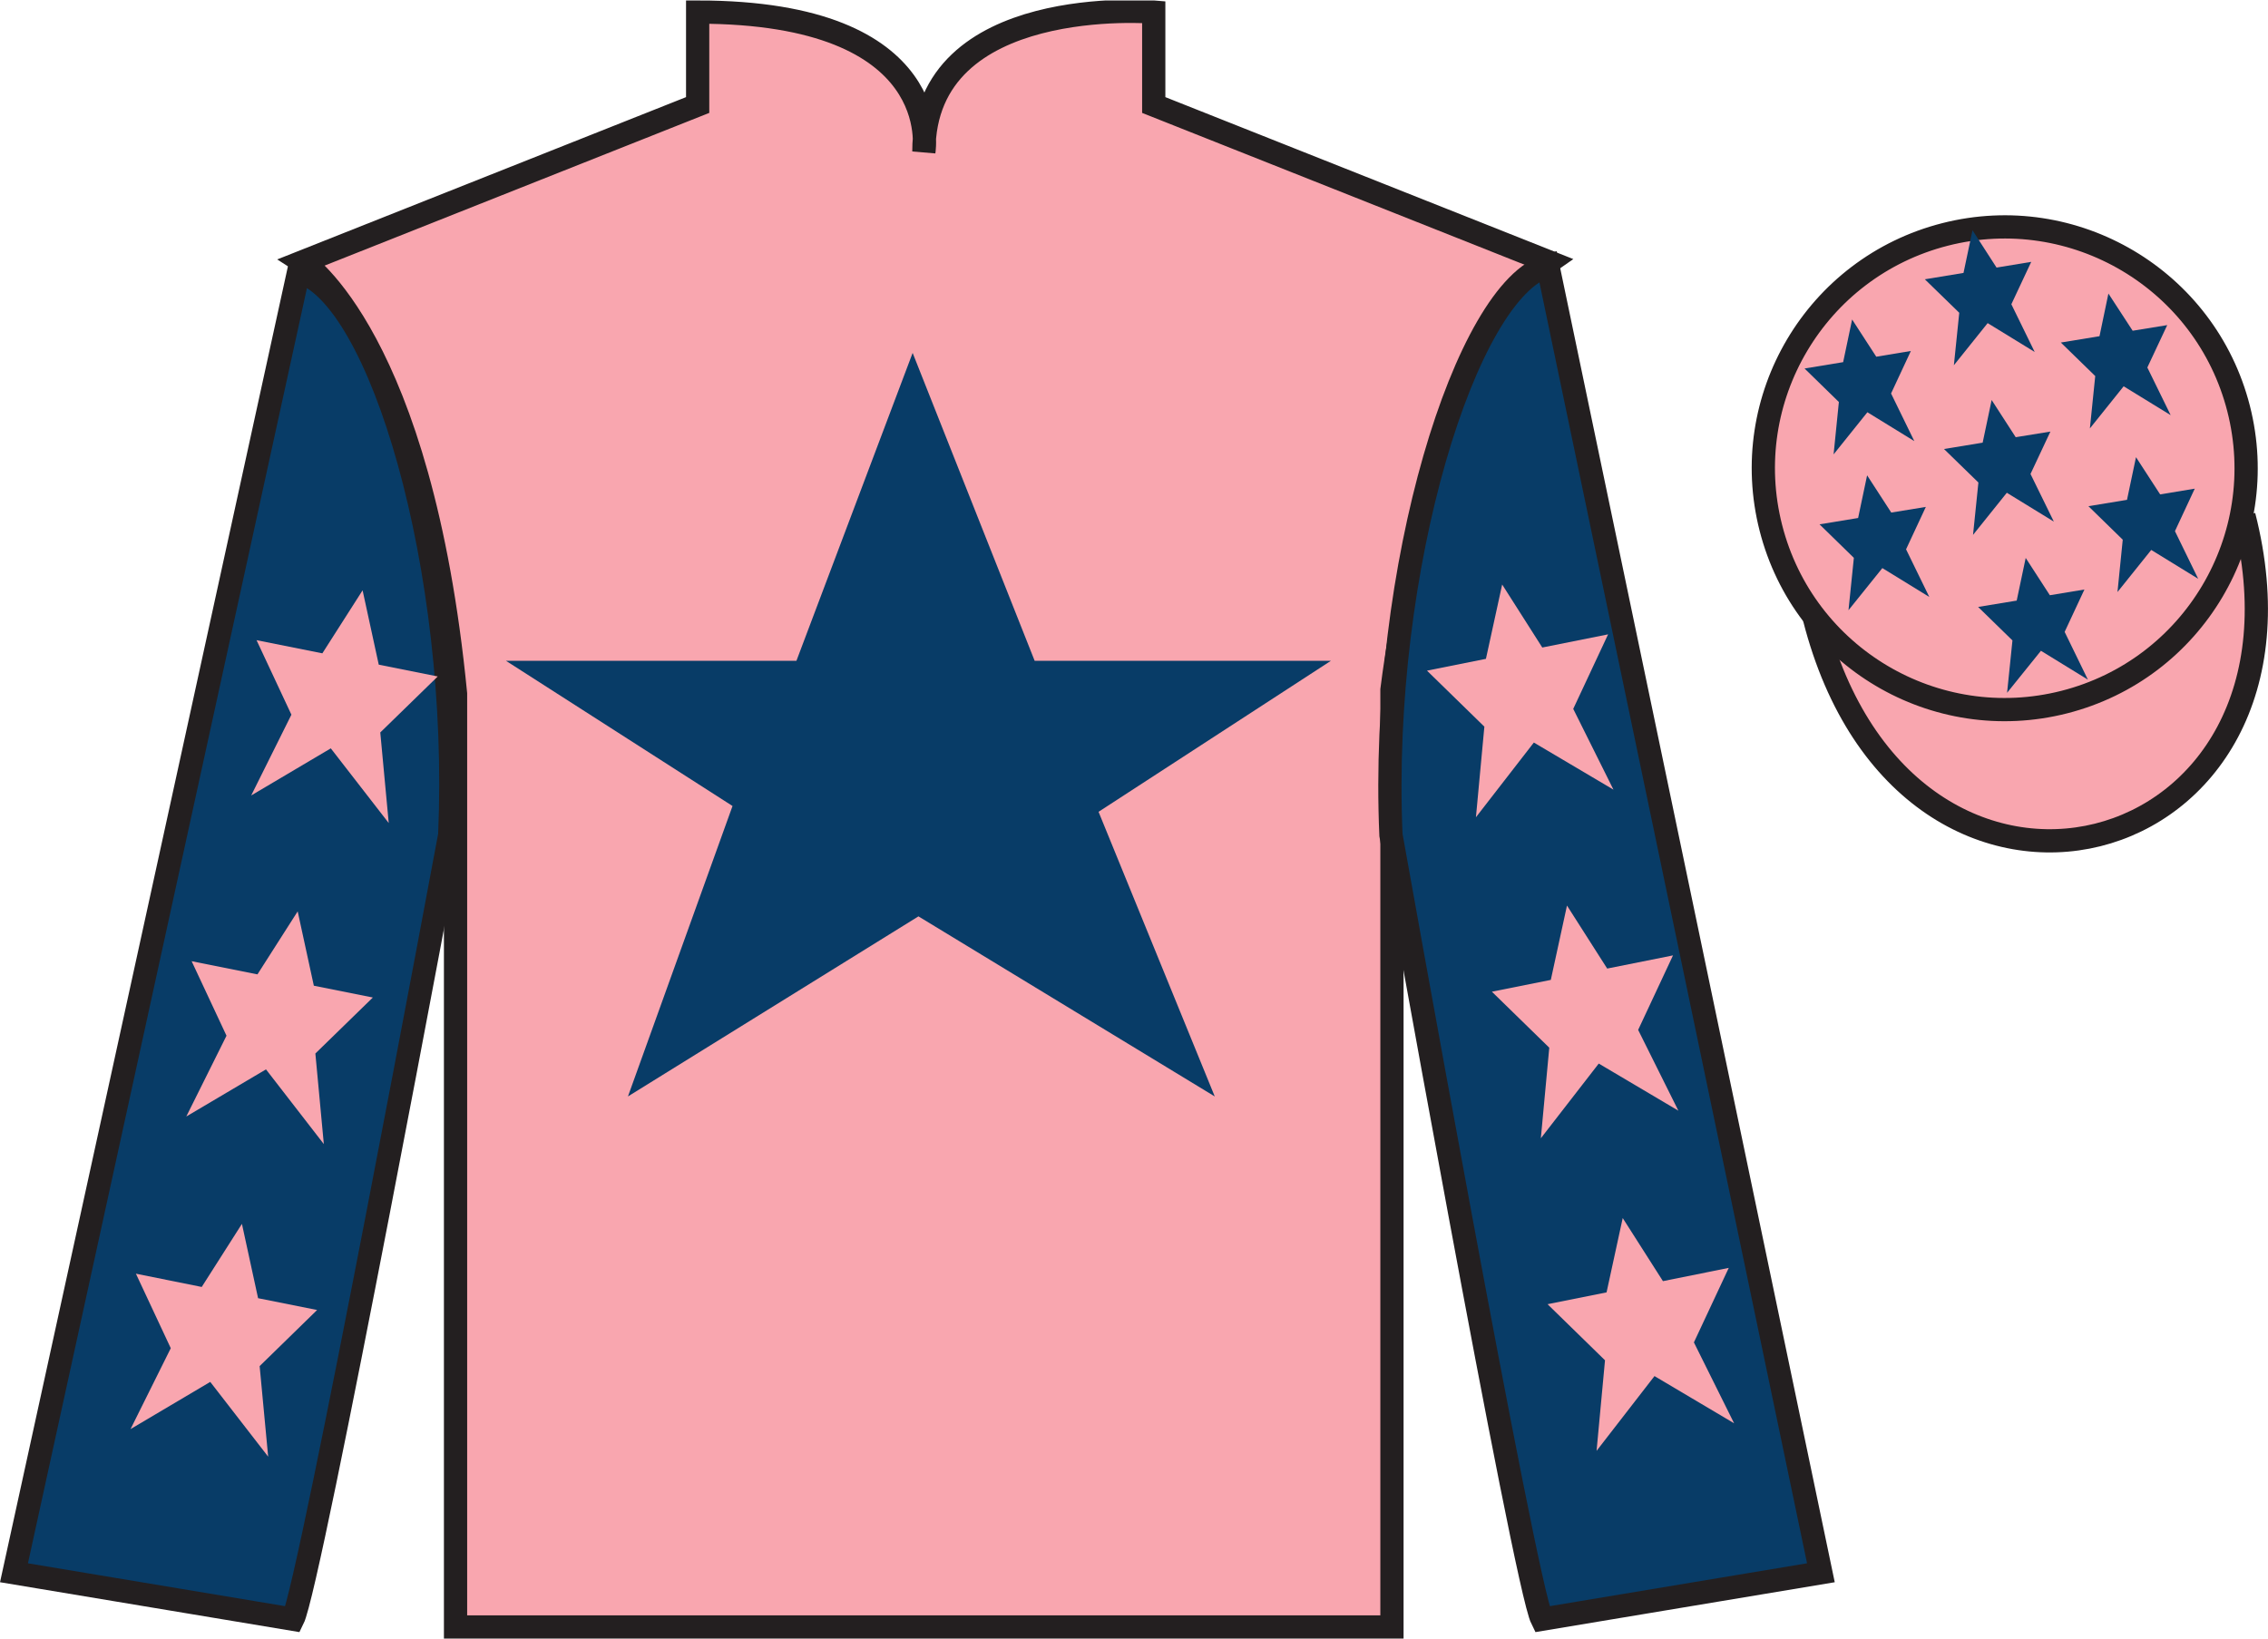
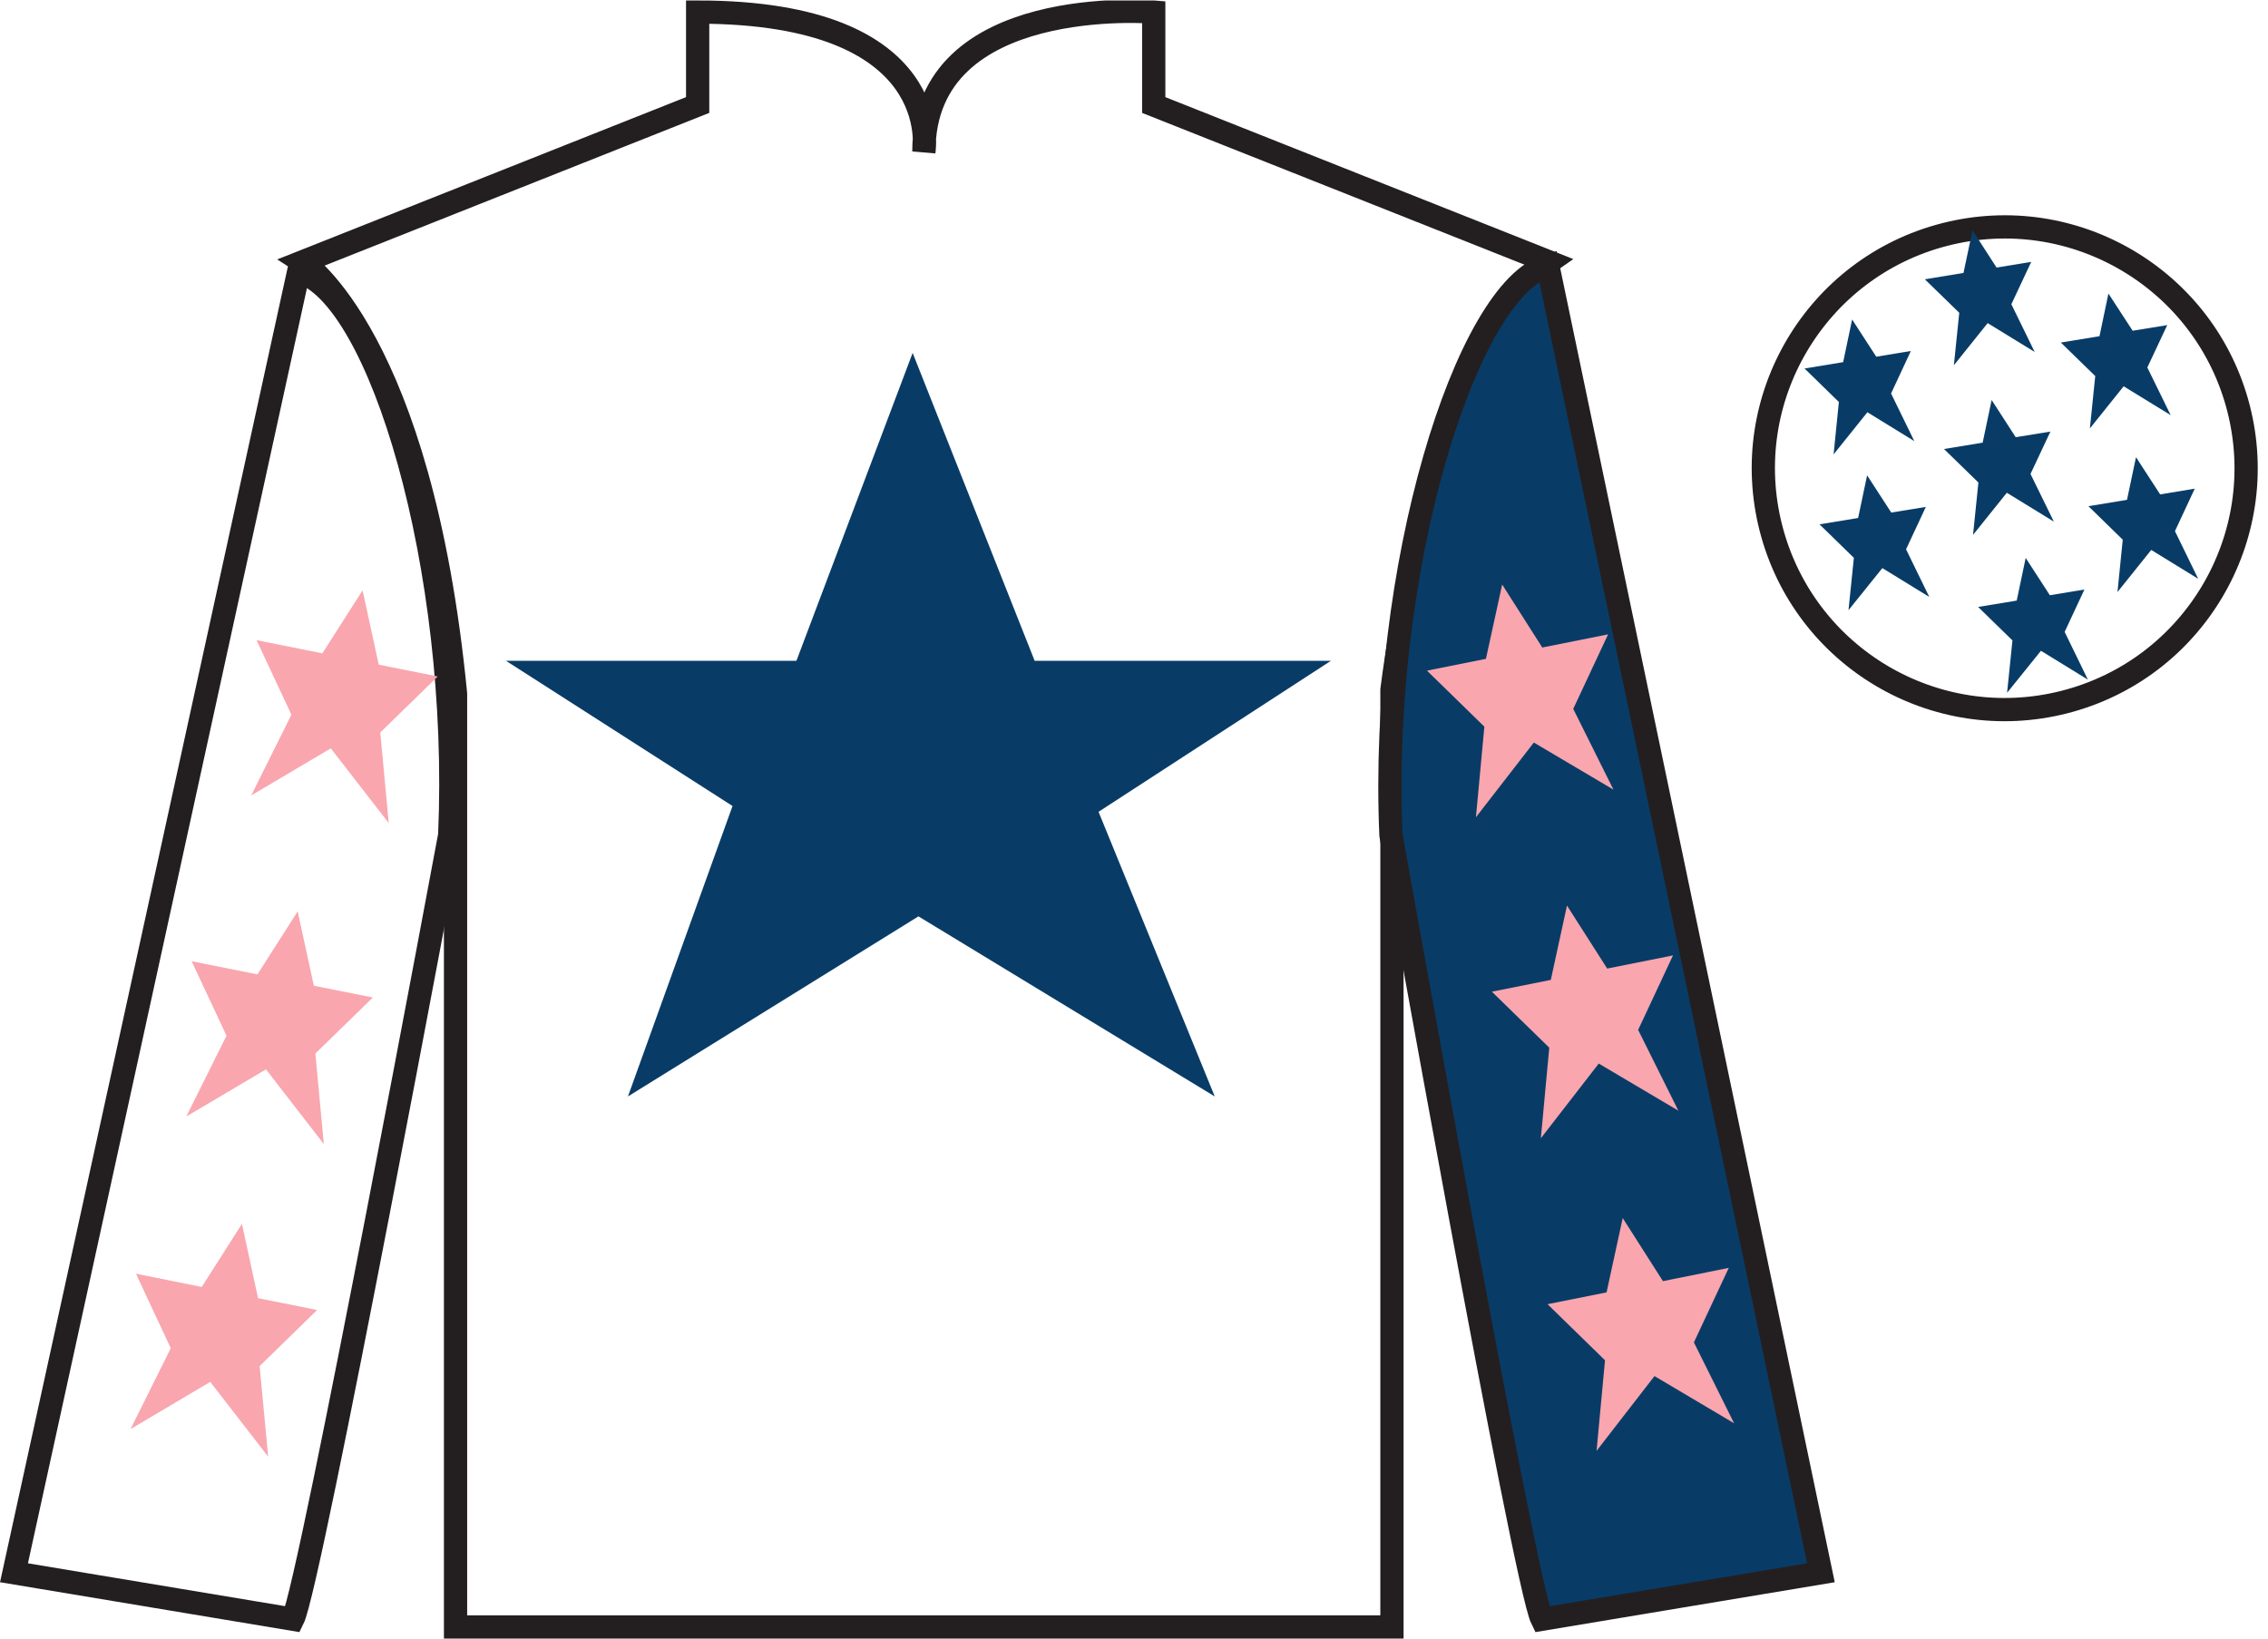
<svg xmlns="http://www.w3.org/2000/svg" width="97.59pt" height="70.52pt" viewBox="0 0 97.59 70.52" version="1.1">
  <defs>
    <clipPath id="clip1">
      <path d="M 0 70.52 L 97.59 70.52 L 97.59 0.02 L 0 0.02 L 0 70.52 Z M 0 70.52 " />
    </clipPath>
  </defs>
  <g id="surface0">
    <g clip-path="url(#clip1)" clip-rule="nonzero">
-       <path style=" stroke:none;fill-rule:nonzero;fill:rgb(97.421%,65.107%,68.362%);fill-opacity:1;" d="M 13.02 11.27 C 13.02 11.27 18.102 14.52 19.602 29.855 C 19.602 29.855 19.602 44.855 19.602 70.02 L 59.895 70.02 L 59.895 29.688 C 59.895 29.688 61.684 14.688 66.645 11.27 L 49.645 4.52 L 49.645 0.52 C 49.645 0.52 39.754 -0.312 39.754 6.52 C 39.754 6.52 40.77 0.52 30.02 0.52 L 30.02 4.52 L 13.02 11.27 " />
      <path style="fill:none;stroke-width:10;stroke-linecap:butt;stroke-linejoin:miter;stroke:rgb(13.73%,12.16%,12.549%);stroke-opacity:1;stroke-miterlimit:4;" d="M 130.195 592.505 C 130.195 592.505 181.016 560.005 196.016 406.645 C 196.016 406.645 196.016 256.645 196.016 5.005 L 598.945 5.005 L 598.945 408.325 C 598.945 408.325 616.836 558.325 666.445 592.505 L 496.445 660.005 L 496.445 700.005 C 496.445 700.005 397.539 708.325 397.539 640.005 C 397.539 640.005 407.695 700.005 300.195 700.005 L 300.195 660.005 L 130.195 592.505 Z M 130.195 592.505 " transform="matrix(0.1,0,0,-0.1,0,70.52)" />
-       <path style=" stroke:none;fill-rule:nonzero;fill:rgb(3.247%,23.717%,40.444%);fill-opacity:1;" d="M 12.602 69.688 C 13.352 68.188 19.352 35.938 19.352 35.938 C 19.852 24.438 16.352 12.688 12.852 11.688 L 0.602 67.688 L 12.602 69.688 " />
      <path style="fill:none;stroke-width:10;stroke-linecap:butt;stroke-linejoin:miter;stroke:rgb(13.73%,12.16%,12.549%);stroke-opacity:1;stroke-miterlimit:4;" d="M 126.016 8.325 C 133.516 23.325 193.516 345.825 193.516 345.825 C 198.516 460.825 163.516 578.325 128.516 588.325 L 6.016 28.325 L 126.016 8.325 Z M 126.016 8.325 " transform="matrix(0.1,0,0,-0.1,0,70.52)" />
      <path style=" stroke:none;fill-rule:nonzero;fill:rgb(3.247%,23.717%,40.444%);fill-opacity:1;" d="M 78.352 67.688 L 66.602 11.438 C 63.102 12.438 59.352 24.438 59.852 35.938 C 59.852 35.938 65.602 68.188 66.352 69.688 L 78.352 67.688 " />
      <path style="fill:none;stroke-width:10;stroke-linecap:butt;stroke-linejoin:miter;stroke:rgb(13.73%,12.16%,12.549%);stroke-opacity:1;stroke-miterlimit:4;" d="M 783.516 28.325 L 666.016 590.825 C 631.016 580.825 593.516 460.825 598.516 345.825 C 598.516 345.825 656.016 23.325 663.516 8.325 L 783.516 28.325 Z M 783.516 28.325 " transform="matrix(0.1,0,0,-0.1,0,70.52)" />
-       <path style="fill-rule:nonzero;fill:rgb(97.421%,65.107%,68.362%);fill-opacity:1;stroke-width:10;stroke-linecap:butt;stroke-linejoin:miter;stroke:rgb(13.73%,12.16%,12.549%);stroke-opacity:1;stroke-miterlimit:4;" d="M 780.703 439.223 C 820.391 283.598 1004.336 331.177 965.547 483.208 " transform="matrix(0.1,0,0,-0.1,0,70.52)" />
      <path style=" stroke:none;fill-rule:nonzero;fill:rgb(3.247%,23.717%,40.444%);fill-opacity:1;" d="M 39.27 15.188 L 34.27 28.438 L 21.77 28.438 L 31.52 34.688 L 27.02 47.188 L 39.52 39.438 L 52.27 47.188 L 47.27 34.938 L 57.27 28.438 L 44.52 28.438 L 39.27 15.188 " />
-       <path style=" stroke:none;fill-rule:nonzero;fill:rgb(97.421%,65.107%,68.362%);fill-opacity:1;" d="M 88.828 30.215 C 94.387 28.797 97.742 23.141 96.324 17.582 C 94.906 12.027 89.25 8.672 83.691 10.09 C 78.137 11.508 74.781 17.16 76.199 22.719 C 77.617 28.277 83.27 31.633 88.828 30.215 " />
      <path style="fill:none;stroke-width:10;stroke-linecap:butt;stroke-linejoin:miter;stroke:rgb(13.73%,12.16%,12.549%);stroke-opacity:1;stroke-miterlimit:4;" d="M 888.281 403.052 C 943.867 417.231 977.422 473.794 963.242 529.38 C 949.062 584.927 892.5 618.481 836.914 604.302 C 781.367 590.122 747.812 533.598 761.992 478.012 C 776.172 422.427 832.695 388.872 888.281 403.052 Z M 888.281 403.052 " transform="matrix(0.1,0,0,-0.1,0,70.52)" />
      <path style=" stroke:none;fill-rule:nonzero;fill:rgb(97.421%,65.107%,68.362%);fill-opacity:1;" d="M 12.809 39.223 L 11.078 41.934 L 8.246 41.367 L 9.746 44.574 L 8.016 48.051 L 11.445 46.023 L 13.934 49.238 L 13.57 45.34 L 16.043 42.93 L 13.504 42.422 L 12.809 39.223 " />
      <path style=" stroke:none;fill-rule:nonzero;fill:rgb(97.421%,65.107%,68.362%);fill-opacity:1;" d="M 10.41 52.672 L 8.68 55.387 L 5.848 54.816 L 7.348 58.023 L 5.617 61.504 L 9.047 59.473 L 11.539 62.691 L 11.172 58.793 L 13.645 56.379 L 11.105 55.871 L 10.41 52.672 " />
      <path style=" stroke:none;fill-rule:nonzero;fill:rgb(97.421%,65.107%,68.362%);fill-opacity:1;" d="M 15.602 25.406 L 13.871 28.117 L 11.039 27.551 L 12.539 30.758 L 10.809 34.234 L 14.234 32.207 L 16.727 35.422 L 16.363 31.523 L 18.836 29.113 L 16.297 28.605 L 15.602 25.406 " />
      <path style=" stroke:none;fill-rule:nonzero;fill:rgb(97.421%,65.107%,68.362%);fill-opacity:1;" d="M 67.426 38.973 L 69.156 41.684 L 71.988 41.117 L 70.488 44.324 L 72.219 47.801 L 68.793 45.773 L 66.301 48.988 L 66.664 45.09 L 64.195 42.68 L 66.73 42.172 L 67.426 38.973 " />
      <path style=" stroke:none;fill-rule:nonzero;fill:rgb(97.421%,65.107%,68.362%);fill-opacity:1;" d="M 69.824 52.422 L 71.555 55.137 L 74.387 54.566 L 72.887 57.773 L 74.617 61.254 L 71.191 59.223 L 68.699 62.441 L 69.062 58.543 L 66.59 56.129 L 69.129 55.621 L 69.824 52.422 " />
      <path style=" stroke:none;fill-rule:nonzero;fill:rgb(97.421%,65.107%,68.362%);fill-opacity:1;" d="M 64.637 25.156 L 66.363 27.867 L 69.195 27.301 L 67.695 30.508 L 69.426 33.984 L 66 31.957 L 63.508 35.172 L 63.871 31.273 L 61.402 28.863 L 63.938 28.355 L 64.637 25.156 " />
-       <path style=" stroke:none;fill-rule:nonzero;fill:rgb(3.247%,23.717%,40.444%);fill-opacity:1;" d="M 87.164 24.012 L 86.777 25.848 L 85.117 26.121 L 86.594 27.562 L 86.363 29.816 L 87.82 28.008 L 89.84 29.25 L 88.84 27.195 L 89.691 25.371 L 88.203 25.617 L 87.164 24.012 " />
+       <path style=" stroke:none;fill-rule:nonzero;fill:rgb(3.247%,23.717%,40.444%);fill-opacity:1;" d="M 87.164 24.012 L 86.777 25.848 L 85.117 26.121 L 86.594 27.562 L 86.363 29.816 L 87.82 28.008 L 89.84 29.25 L 88.84 27.195 L 89.691 25.371 L 88.203 25.617 " />
      <path style=" stroke:none;fill-rule:nonzero;fill:rgb(3.247%,23.717%,40.444%);fill-opacity:1;" d="M 90.723 12.633 L 90.34 14.469 L 88.676 14.742 L 90.156 16.184 L 89.926 18.438 L 91.379 16.625 L 93.402 17.867 L 92.398 15.816 L 93.254 13.992 L 91.766 14.234 L 90.723 12.633 " />
      <path style=" stroke:none;fill-rule:nonzero;fill:rgb(3.247%,23.717%,40.444%);fill-opacity:1;" d="M 91.91 19.676 L 91.523 21.512 L 89.863 21.785 L 91.34 23.227 L 91.113 25.48 L 92.566 23.668 L 94.586 24.91 L 93.586 22.859 L 94.438 21.031 L 92.949 21.277 L 91.91 19.676 " />
      <path style=" stroke:none;fill-rule:nonzero;fill:rgb(3.247%,23.717%,40.444%);fill-opacity:1;" d="M 79.695 13.75 L 79.309 15.586 L 77.648 15.859 L 79.125 17.301 L 78.898 19.555 L 80.352 17.742 L 82.371 18.984 L 81.371 16.934 L 82.223 15.105 L 80.734 15.352 L 79.695 13.75 " />
      <path style=" stroke:none;fill-rule:nonzero;fill:rgb(3.247%,23.717%,40.444%);fill-opacity:1;" d="M 85.699 17.215 L 85.312 19.051 L 83.648 19.324 L 85.129 20.766 L 84.898 23.02 L 86.352 21.207 L 88.375 22.449 L 87.371 20.398 L 88.227 18.574 L 86.734 18.816 L 85.699 17.215 " />
      <path style=" stroke:none;fill-rule:nonzero;fill:rgb(3.247%,23.717%,40.444%);fill-opacity:1;" d="M 80.34 20.457 L 79.953 22.293 L 78.293 22.566 L 79.77 24.008 L 79.539 26.262 L 80.996 24.449 L 83.016 25.691 L 82.016 23.641 L 82.867 21.816 L 81.379 22.059 L 80.34 20.457 " />
      <path style=" stroke:none;fill-rule:nonzero;fill:rgb(3.247%,23.717%,40.444%);fill-opacity:1;" d="M 84.875 9.91 L 84.488 11.746 L 82.824 12.02 L 84.305 13.461 L 84.074 15.719 L 85.527 13.906 L 87.551 15.148 L 86.547 13.094 L 87.402 11.27 L 85.91 11.516 L 84.875 9.91 " />
    </g>
  </g>
</svg>